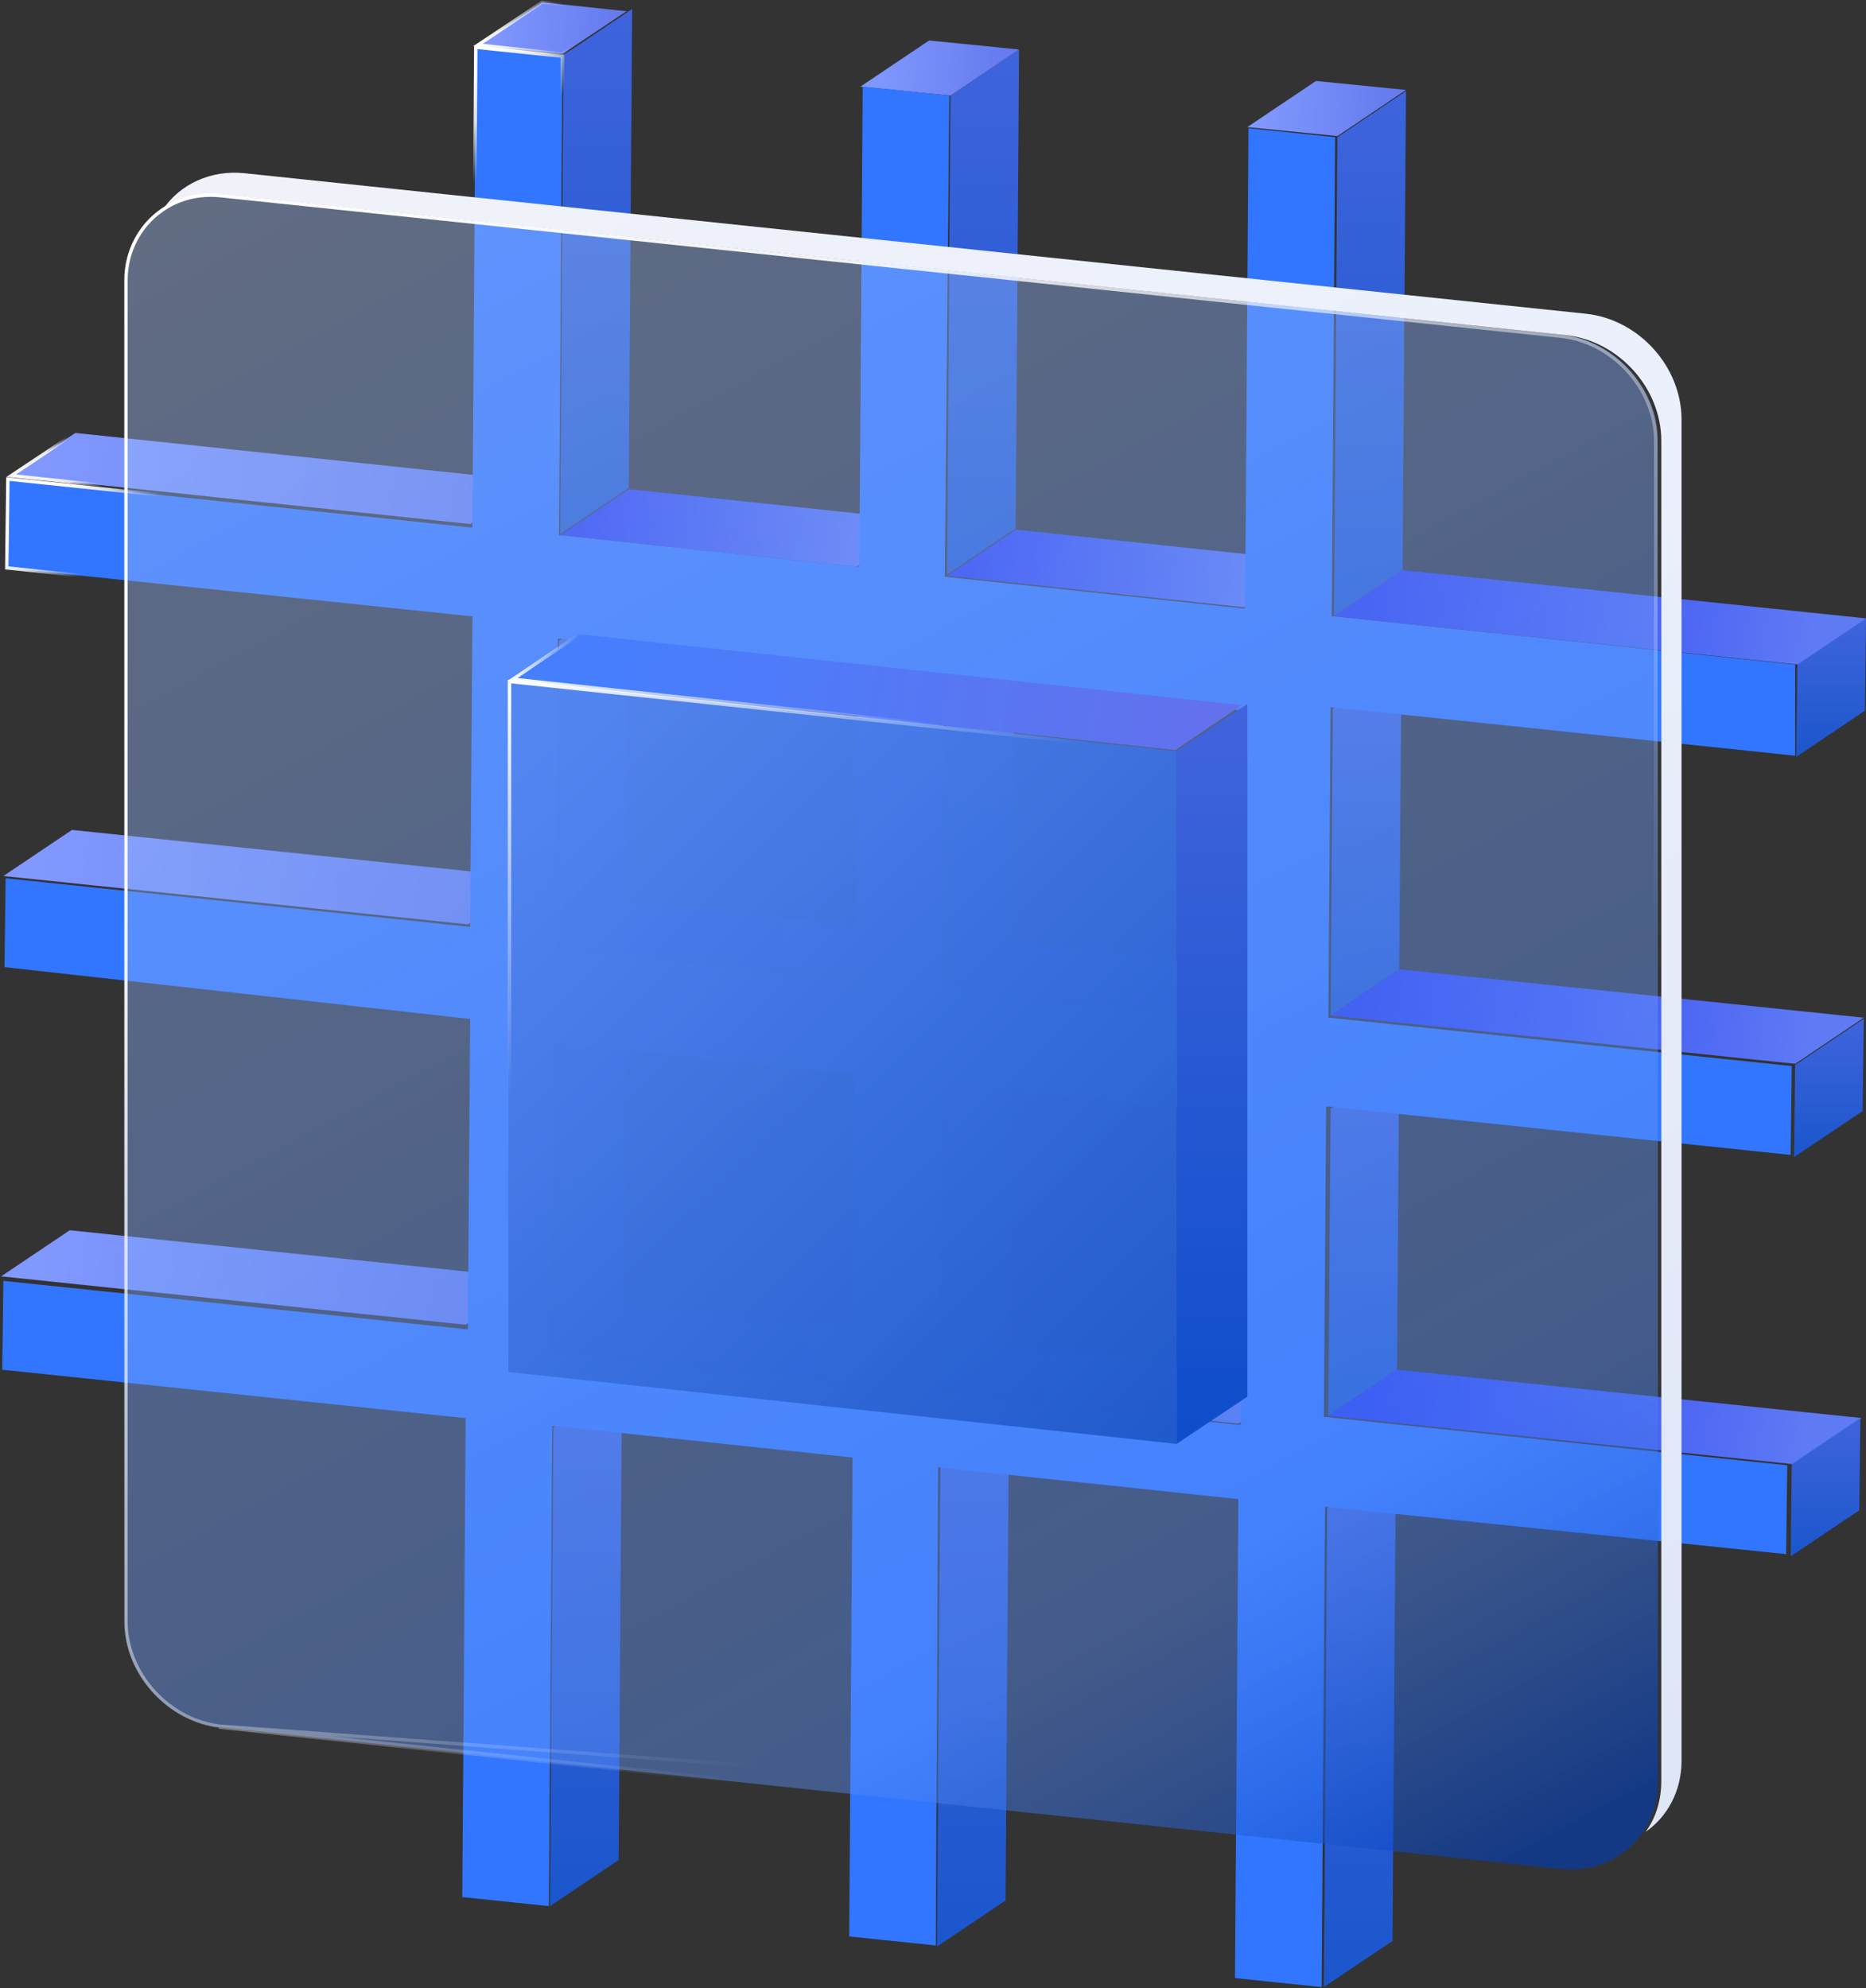
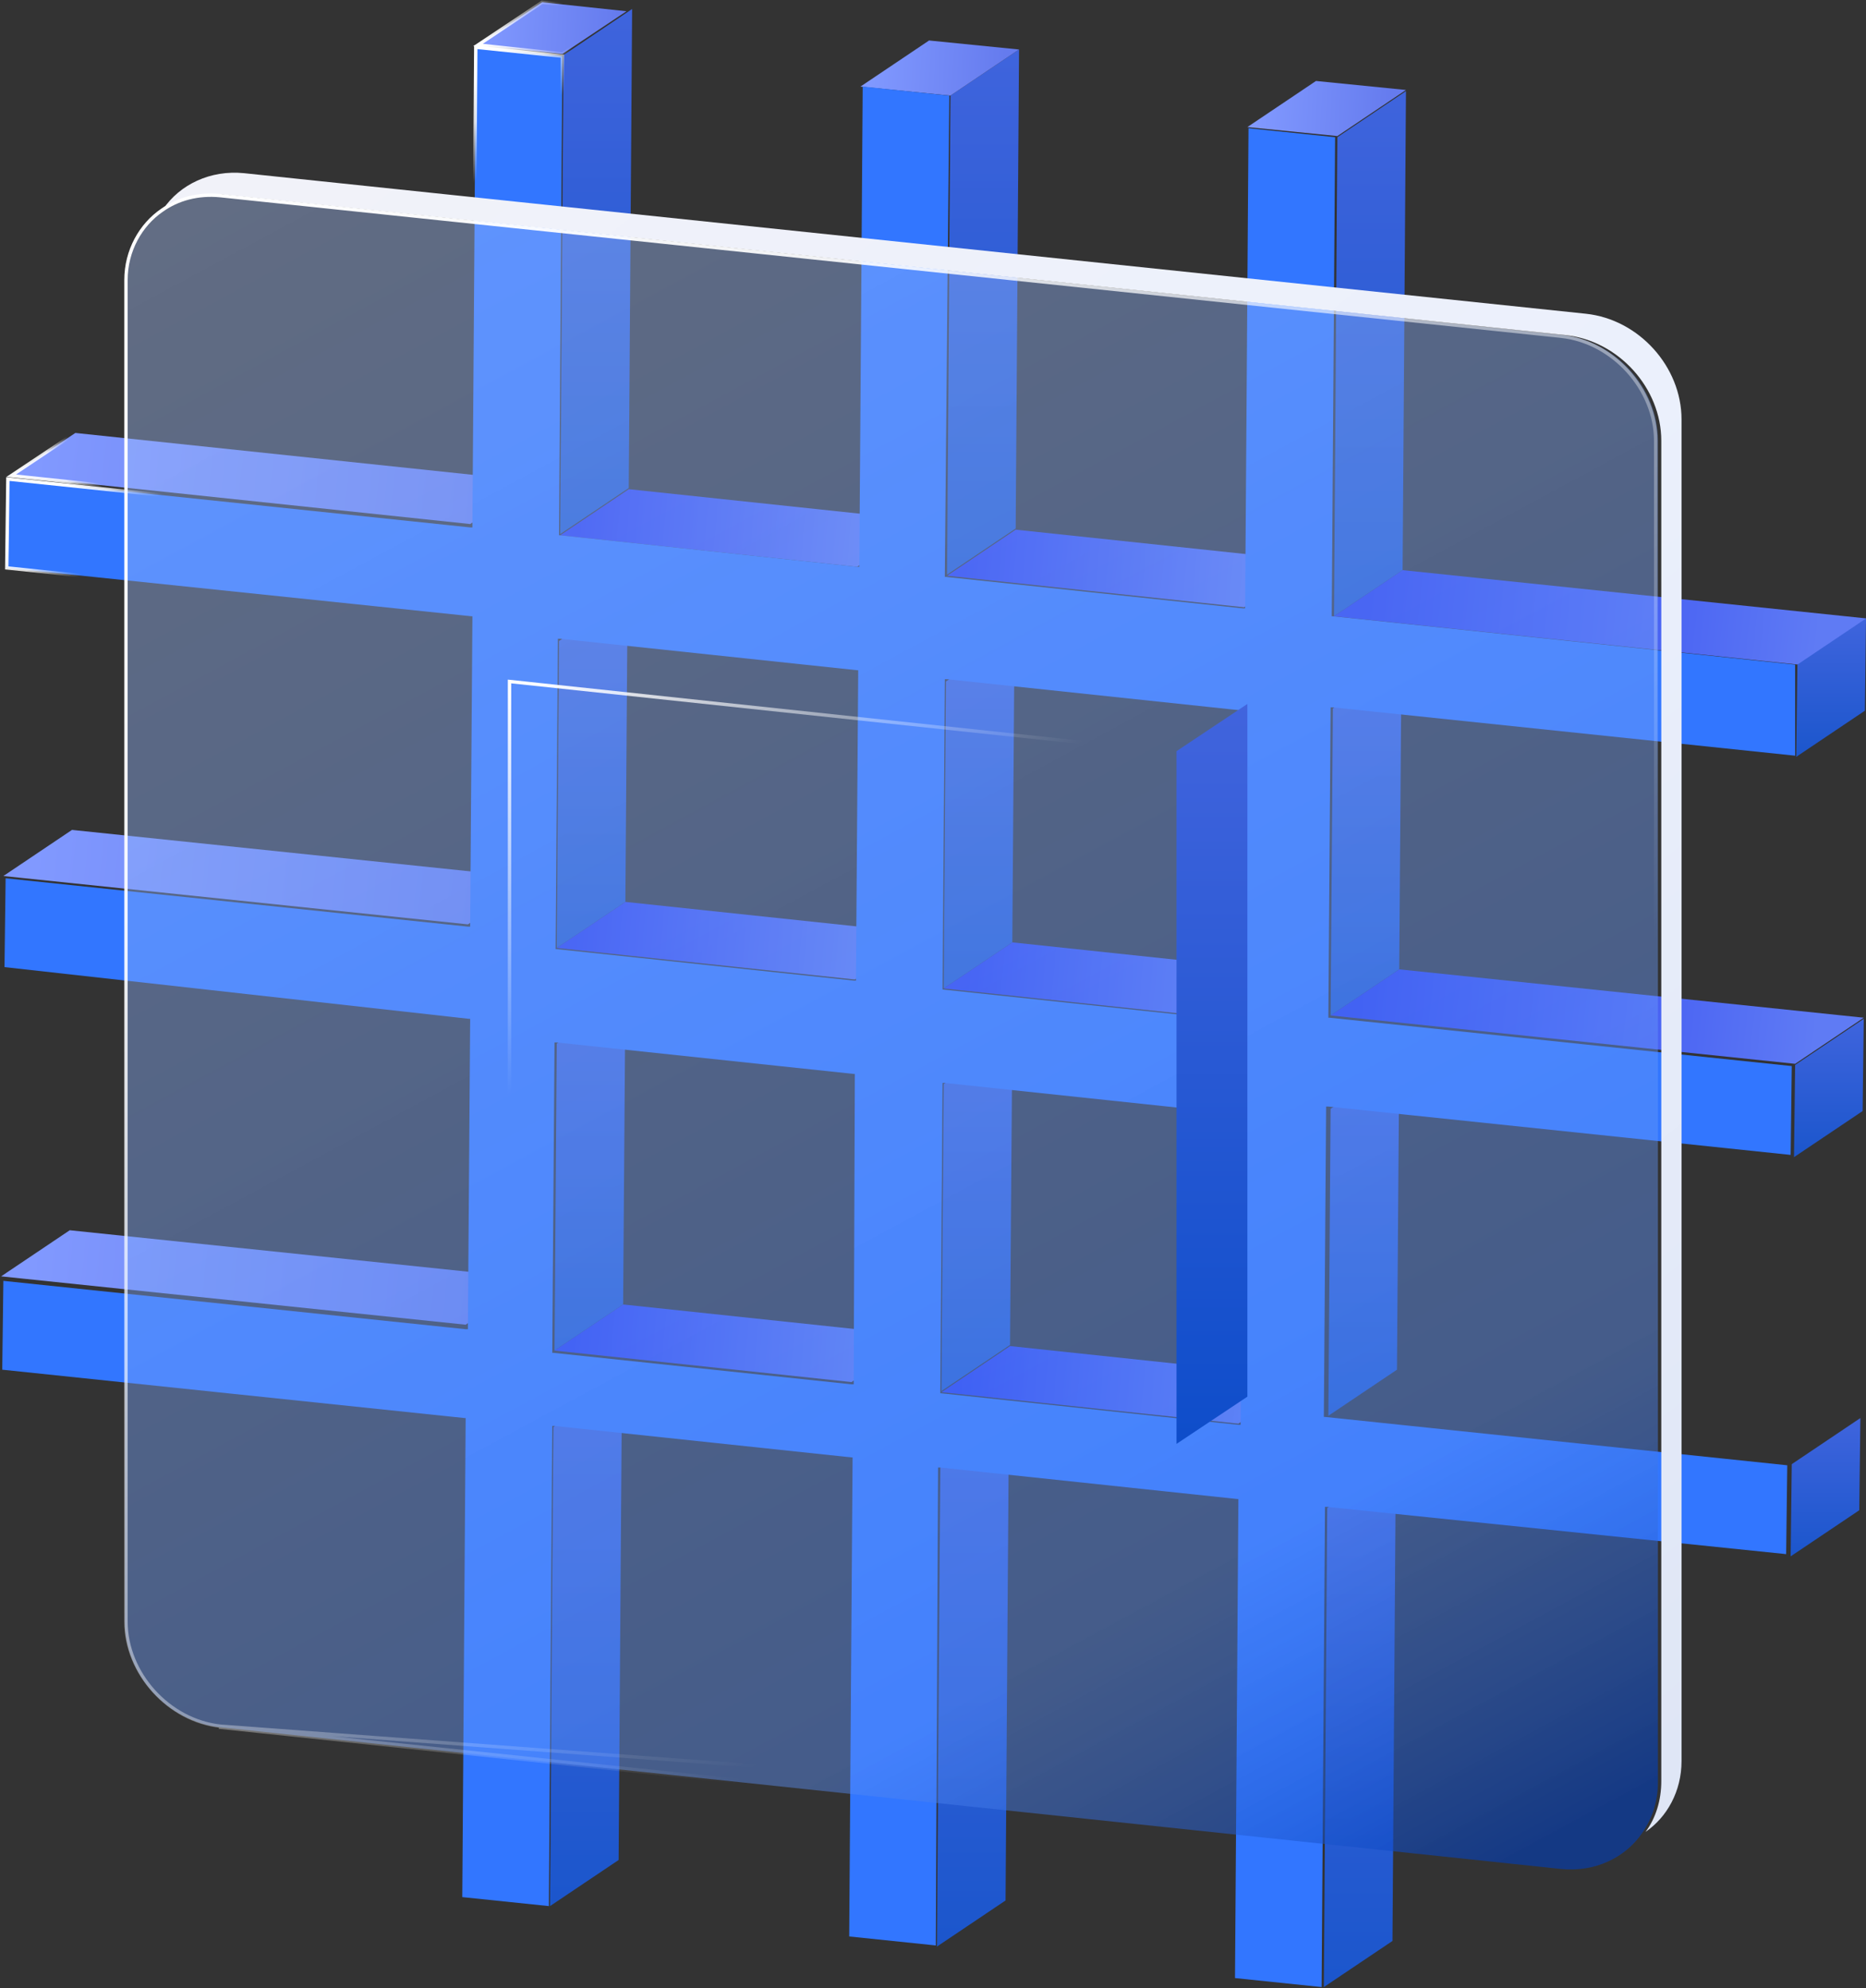
<svg xmlns="http://www.w3.org/2000/svg" version="1.1" id="图层_1" x="0px" y="0px" viewBox="0 0 165.9 176.8" style="enable-background:new 0 0 165.9 176.8;" xml:space="preserve">
  <rect x="0" y="0" width="165.9" height="176.8" fill="#333333" stroke="none" />
  <style type="text/css">
	.st0{fill:#BBC6DA;}
	.st1{fill:none;stroke:#BBC6DA;stroke-width:2.281;stroke-linecap:round;stroke-linejoin:round;stroke-miterlimit:22.926;}
	.st2{fill:none;stroke:#BBC7DA;stroke-width:1.867;stroke-linecap:round;stroke-miterlimit:10;}
	.st3{fill:none;stroke:#BBC6DA;stroke-width:1.761;stroke-miterlimit:10;}
	.st4{fill:none;stroke:#BBC6DA;stroke-width:1.761;stroke-linecap:round;stroke-miterlimit:10;}
	.st5{fill:none;stroke:#BBC6DA;stroke-width:1.768;stroke-miterlimit:22.926;}
	.st6{clip-path:url(#SVGID_00000056424165095338289920000004879455988898570416_);}
	.st7{fill:none;stroke:#BBC6DA;stroke-width:1.669;stroke-miterlimit:10;}
	.st8{fill:none;stroke:#BBC6DA;stroke-width:1.669;stroke-linecap:round;stroke-miterlimit:10;}
	.st9{fill:#B8C4D6;}
	.st10{clip-path:url(#SVGID_00000050645953519542167940000016722789286594938001_);fill:#666666;}
	.st11{fill:none;stroke:#BBC6DA;stroke-width:1.602;stroke-miterlimit:10;}
	.st12{fill:none;stroke:#BBC6DA;stroke-width:1.5;stroke-miterlimit:10;}
	.st13{fill:#C34544;}
	.st14{fill:#FFFFFF;}
	.st15{fill:#6F7C8E;}
	.st16{fill:url(#SVGID_00000043434952242136455630000009054214099630031548_);}
	.st17{fill:#DBDEE2;}
	.st18{fill:none;stroke:#231815;stroke-width:1.779;stroke-linecap:round;stroke-linejoin:round;stroke-miterlimit:22.926;}
	.st19{fill:none;stroke:#231815;stroke-width:1.779;stroke-miterlimit:22.926;}
	.st20{fill:#389ED9;}
	.st21{fill:none;}
	.st22{fill:none;stroke:#389ED9;stroke-width:1.673;stroke-linecap:round;stroke-miterlimit:10;}
	.st23{fill:none;stroke:#BBC6DA;stroke-width:2.011;stroke-linecap:round;stroke-linejoin:round;stroke-miterlimit:22.926;}
	.st24{fill:none;stroke:#BBC6DA;stroke-width:2.191;stroke-linecap:round;stroke-linejoin:round;stroke-miterlimit:22.926;}
	.st25{fill:#1D99FF;}
	.st26{fill:none;stroke:#1D99FF;stroke-width:2.281;stroke-linecap:round;stroke-linejoin:round;stroke-miterlimit:22.926;}
	.st27{fill:none;stroke:#000000;stroke-width:1.938;stroke-miterlimit:10;}
	.st28{fill:none;stroke:#000000;stroke-width:1.938;stroke-linecap:round;stroke-miterlimit:10;}
	.st29{fill:none;stroke:#BBC6DA;stroke-width:1.824;stroke-linecap:round;stroke-miterlimit:10;}
	.st30{fill:none;stroke:#BBC6DA;stroke-width:1.824;stroke-miterlimit:10;}
	.st31{fill:none;stroke:#BBC6DA;stroke-width:2;stroke-linecap:round;stroke-miterlimit:10;}
	.st32{fill:none;stroke:#BBC6DA;stroke-width:2;stroke-miterlimit:10;}
	.st33{fill:none;stroke:#BBC6DA;stroke-miterlimit:10;}
	.st34{fill:url(#Rectangle-39_00000058570476703745230070000017014834419492021126_);}
	.st35{fill:url(#Rectangle-40_00000023262076744063000790000015414174562427904419_);}
	.st36{fill:none;stroke:#B2BACF;stroke-width:0.767;}
	.st37{fill:url(#Rectangle-40_00000047747485726965923930000008095416490148783517_);}
	.st38{fill:url(#Rectangle-40_00000000189211896409842590000000918548195897463172_);}
	.st39{fill:#FFFFFF;stroke:#768197;stroke-width:1.535;}
	.st40{fill:#707E91;}
	.st41{fill:url(#Oval_00000004535677053873582480000011195412767383646118_);stroke:#707E91;stroke-width:2;}
	.st42{fill:none;stroke:#707E91;stroke-width:2;}
	.st43{fill:#FFFFFF;stroke:#707E91;stroke-width:2;}
	.st44{fill:url(#Rectangle-44_00000105426780679580662800000006934678510613401276_);}
	.st45{fill:none;stroke:#707E91;stroke-width:1.61;}
	.st46{opacity:0.1;fill:none;stroke:#707E91;stroke-width:1.61;enable-background:new    ;}
	.st47{fill:#FFFFFF;stroke:#707E91;stroke-width:1.61;}
	.st48{fill:#748199;}
	.st49{fill:url(#Rectangle-19_00000161619648927250454100000006981612855197511344_);}
	.st50{fill:#0264B1;}
	.st51{fill:none;stroke:#0264B1;stroke-width:1.5;stroke-miterlimit:10;}
	.st52{fill:url(#SVGID_00000080175215030664555260000005317825820707596467_);}
	.st53{fill:url(#SVGID_00000053531694758968555380000011244513879806107297_);}
	.st54{fill:url(#SVGID_00000009578415217018470360000013722677447212871835_);}
	.st55{fill:url(#SVGID_00000130605771319283234140000007616072672206902672_);}
	.st56{fill:#3396FD;}
	.st57{fill:#268CFD;}
	.st58{clip-path:url(#SVGID_00000176010992067023494770000000297827449813747335_);fill:#DFE2E7;}
	.st59{clip-path:url(#SVGID_00000176010992067023494770000000297827449813747335_);fill:#E0E3E8;}
	.st60{clip-path:url(#SVGID_00000176010992067023494770000000297827449813747335_);fill:#E1E4E9;}
	.st61{clip-path:url(#SVGID_00000176010992067023494770000000297827449813747335_);fill:#E2E5E9;}
	.st62{clip-path:url(#SVGID_00000176010992067023494770000000297827449813747335_);fill:#E3E6EA;}
	.st63{clip-path:url(#SVGID_00000176010992067023494770000000297827449813747335_);fill:#E4E7EB;}
	.st64{clip-path:url(#SVGID_00000176010992067023494770000000297827449813747335_);fill:#E5E8EC;}
	.st65{clip-path:url(#SVGID_00000176010992067023494770000000297827449813747335_);fill:#E6E9ED;}
	.st66{clip-path:url(#SVGID_00000176010992067023494770000000297827449813747335_);fill:#E7EAED;}
	.st67{clip-path:url(#SVGID_00000176010992067023494770000000297827449813747335_);fill:#E8EBEE;}
	.st68{clip-path:url(#SVGID_00000176010992067023494770000000297827449813747335_);fill:#EAEBEF;}
	.st69{clip-path:url(#SVGID_00000176010992067023494770000000297827449813747335_);fill:#EBECF0;}
	.st70{clip-path:url(#SVGID_00000176010992067023494770000000297827449813747335_);fill:#ECEDF0;}
	.st71{clip-path:url(#SVGID_00000176010992067023494770000000297827449813747335_);fill:#EDEEF1;}
	.st72{clip-path:url(#SVGID_00000176010992067023494770000000297827449813747335_);fill:#EEEFF2;}
	.st73{clip-path:url(#SVGID_00000176010992067023494770000000297827449813747335_);fill:#EFF0F3;}
	.st74{clip-path:url(#SVGID_00000176010992067023494770000000297827449813747335_);fill:#F0F1F4;}
	.st75{clip-path:url(#SVGID_00000176010992067023494770000000297827449813747335_);fill:#F1F2F4;}
	.st76{clip-path:url(#SVGID_00000176010992067023494770000000297827449813747335_);fill:#F2F3F5;}
	.st77{clip-path:url(#SVGID_00000176010992067023494770000000297827449813747335_);fill:#F3F4F6;}
	.st78{fill:#1296DB;}
	.st79{opacity:0.1;enable-background:new    ;}
	.st80{fill:#DEE3EA;stroke:#DEE3EA;stroke-width:0.574;stroke-miterlimit:10;}
	.st81{fill:#DEE3EA;stroke:#DEE3EA;stroke-width:0.658;stroke-miterlimit:10;}
	.st82{fill:#DEE3EA;}
	.st83{fill:none;stroke:#DEE3EA;stroke-width:1.868;stroke-miterlimit:10;}
	.st84{fill:none;stroke:#DEE3EA;stroke-width:1.868;stroke-linecap:round;stroke-miterlimit:10;}
	.st85{fill:#DEE3EA;stroke:#024CA5;stroke-width:0.623;stroke-miterlimit:10;}
	.st86{fill:#1D97FF;}
	.st87{fill:none;stroke:#1D97FF;stroke-width:1.209;stroke-miterlimit:10;}
	.st88{fill:#FFFFFF;stroke:#1D97FF;stroke-width:1.223;stroke-miterlimit:10;}
	.st89{fill:none;stroke:#1D97FF;stroke-width:1.63;stroke-miterlimit:10;}
	.st90{fill:none;stroke:#00A7E8;stroke-width:1.5;stroke-miterlimit:10;}
	.st91{fill:#02A7E9;stroke:#F6F7F9;stroke-width:0.5;stroke-miterlimit:10;}
	.st92{fill:#02A7E9;stroke:#F6F7F9;stroke-width:0.495;stroke-miterlimit:10;}
	.st93{fill:#02A7E9;stroke:#F6F7F9;stroke-width:0.492;stroke-miterlimit:10;}
	.st94{fill:#02A7E9;stroke:#F6F7F9;stroke-width:0.494;stroke-miterlimit:10;}
	.st95{fill:#00A7E8;}
	.st96{fill:#02A7E9;stroke:#F6F7F9;stroke-width:0.492;stroke-miterlimit:10;}
	.st97{fill:#02A7E9;}
	.st98{fill:#02A7E9;stroke:#F6F7F9;stroke-miterlimit:10;}
	.st99{fill:#02A7E9;stroke:#F6F7F9;stroke-width:0.471;stroke-miterlimit:10;}
	.st100{fill:#02A7E9;stroke:#F6F7F9;stroke-width:0.47;stroke-miterlimit:10;}
	.st101{fill:#02A7E9;stroke:#F6F7F9;stroke-width:0.449;stroke-miterlimit:10;}
	.st102{fill:#02A7E9;stroke:#02A7E9;stroke-width:0.912;stroke-miterlimit:10;}
	.st103{fill:#02A7E9;stroke:#02A7E9;stroke-width:0.456;stroke-miterlimit:10;}
	.st104{fill:#02A7E9;stroke:#F6F7F9;stroke-width:1.018;stroke-miterlimit:10;}
	.st105{fill:#02A7E9;stroke:#F6F7F9;stroke-width:0.964;stroke-miterlimit:10;}
	.st106{fill:#02A7E9;stroke:#FFFFFF;stroke-width:0.5;stroke-miterlimit:10;}
	.st107{fill:none;stroke:#02A7E9;stroke-width:1.7;stroke-linecap:round;stroke-miterlimit:10;}
	.st108{fill:#F6F7F9;}
	.st109{fill:none;stroke:#02A7E9;stroke-width:1.373;stroke-linecap:round;stroke-miterlimit:10;}
	.st110{fill:none;stroke:#02A7E9;stroke-width:1.307;stroke-linecap:round;stroke-miterlimit:10;}
	.st111{fill:#02A7E9;stroke:#F6F7F9;stroke-width:0.75;stroke-miterlimit:10;}
	.st112{fill:none;stroke:#0059A9;stroke-width:3;stroke-miterlimit:10;}
	.st113{fill:none;stroke:#0059A9;stroke-width:3;stroke-linecap:round;stroke-linejoin:round;stroke-miterlimit:10;}
	.st114{fill:none;stroke:#009FE8;stroke-width:3;stroke-miterlimit:10;}
	.st115{fill:none;stroke:#0059A9;stroke-width:4;stroke-miterlimit:10;}
	.st116{fill:none;stroke:#009FE8;stroke-width:3;stroke-linecap:round;stroke-linejoin:round;stroke-miterlimit:10;}
	.st117{fill:#009FE8;}
	.st118{fill:#0059A9;}
	.st119{fill:none;stroke:#08559D;stroke-width:2.8;stroke-linecap:round;stroke-linejoin:round;stroke-miterlimit:10;}
	.st120{fill:#FFFFFF;stroke:#009FE8;stroke-width:3;stroke-miterlimit:10;}
	.st121{fill:none;stroke:#08559D;stroke-width:3;stroke-miterlimit:10;}
	.st122{fill:none;stroke:#08559D;stroke-width:3;stroke-miterlimit:9.999;}
	.st123{fill:none;stroke:#08559D;stroke-width:3;stroke-linecap:round;stroke-miterlimit:10;}
	.st124{fill:none;stroke:#0059A9;stroke-width:2.048;stroke-miterlimit:10;}
	.st125{fill:none;stroke:#08559D;stroke-width:1.536;stroke-linecap:round;stroke-miterlimit:10;}
	.st126{fill:#FFFFFF;stroke:#009FE8;stroke-width:1.536;stroke-miterlimit:10;}
	.st127{fill:none;stroke:#009FE8;stroke-width:3;stroke-linecap:round;stroke-miterlimit:10;}
	.st128{fill:#FFFFFF;stroke:#009FE8;stroke-width:3;stroke-linecap:round;stroke-miterlimit:10;}
	.st129{fill:none;stroke:#00A7E8;stroke-width:1.442;stroke-linecap:round;stroke-miterlimit:10;}
	.st130{fill:#FFFFFF;stroke:#00A7E8;stroke-width:1.442;stroke-linecap:round;stroke-miterlimit:10;}
	.st131{fill:none;stroke:#00A7E8;stroke-width:1.5;stroke-miterlimit:9.999;}
	.st132{fill:none;stroke:#00A7E8;stroke-width:1.5;stroke-linecap:round;stroke-miterlimit:10;}
	.st133{fill:#00A7E8;stroke:#F6F7F9;stroke-width:0.75;stroke-miterlimit:10;}
	.st134{fill:#00A7E8;stroke:#F6F7F9;stroke-width:0.5;stroke-miterlimit:10;}
	.st135{clip-path:url(#SVGID_00000116934526498243958690000010793685353924347266_);fill:#2C374D;}
	.st136{fill:none;stroke:#00A7E8;stroke-width:1.7;stroke-miterlimit:10;}
	.st137{fill:none;stroke:#BBC6DA;stroke-width:1.5;stroke-linecap:round;stroke-miterlimit:10;}
	.st138{fill:none;stroke:#BBC6DA;stroke-width:1.437;stroke-linecap:round;stroke-miterlimit:10;}
	.st139{fill:#F9D2AD;}
	.st140{fill:#E6D0F7;}
	.st141{fill:#F6B794;}
	.st142{fill:#AED46A;}
	.st143{fill:#74A971;}
	.st144{fill:#F7C67F;}
	.st145{fill:#EDD1A9;}
	.st146{clip-path:url(#SVGID_00000181795145473357291110000017716048251411415999_);fill:#AED46A;}
	.st147{clip-path:url(#SVGID_00000181795145473357291110000017716048251411415999_);fill:#74A971;}
	.st148{fill:#FFD3AE;}
	.st149{fill:#6EA573;}
	.st150{fill:#AAD264;}
	.st151{fill:#ED70A3;}
	.st152{fill:none;stroke:#009FE8;stroke-width:3.814;stroke-miterlimit:10;}
	.st153{fill:none;stroke:#0059A9;stroke-width:3.814;stroke-linecap:round;stroke-miterlimit:10;}
	.st154{fill:none;stroke:#009FE8;stroke-width:4;stroke-miterlimit:10;}
	.st155{fill:none;stroke:#BBC6DA;stroke-width:0.4;stroke-linecap:round;stroke-miterlimit:10;}
	.st156{fill:#40402F;}
	.st157{fill:#A19673;}
	.st158{fill:#7E8569;}
	.st159{fill:#B9A976;}
	.st160{fill:#AA8850;}
	.st161{fill:#DDC89F;}
	.st162{fill:#5B898E;}
	.st163{fill:#FCE3A9;}
	.st164{fill:#1C2331;}
	.st165{fill:#C4BA91;}
	.st166{fill:#9E977A;}
	.st167{fill:#8B9391;}
	.st168{fill:#E0CCA4;}
	.st169{fill:#646C72;}
	.st170{fill:#685C4D;}
	.st171{fill:#717A7B;}
	.st172{fill:#515965;}
	.st173{fill:#464F55;}
	.st174{fill:#546B7A;}
	.st175{fill:#BCB69F;}
	.st176{fill:#2F3440;}
	.st177{fill:#A7CFD1;}
	.st178{fill:#505856;}
	.st179{fill:#B6A469;}
	.st180{fill:#171D21;}
	.st181{fill:#1F242E;}
	.st182{fill:#FBD38A;}
	.st183{fill:#1E2835;}
	.st184{fill:#5B6370;}
	.st185{fill:#4A5260;}
	.st186{fill:#989183;}
	.st187{fill:#0D1E43;}
	.st188{fill:#C6BCAB;}
	.st189{fill:#96948F;}
	.st190{fill:#476488;}
	.st191{fill:#4A5787;}
	.st192{fill:#73849E;}
	.st193{fill:#263B64;}
	.st194{fill:#A4A8B4;}
	.st195{fill:#515B73;}
	.st196{fill:#6C7980;}
	.st197{fill:#31365F;}
	.st198{fill:#2A385A;}
	.st199{fill:#C8BA9D;}
	.st200{fill:#201F47;}
	.st201{fill:#2E385F;}
	.st202{fill:#5D729E;}
	.st203{fill:#192547;}
	.st204{fill:#36446C;}
	.st205{fill:#ADB2A9;}
	.st206{fill:#BDBCBD;}
	.st207{fill:#8C8E94;}
	.st208{fill:#27385D;}
	.st209{fill:#7D7C75;}
	.st210{fill:#BAB79C;}
	.st211{fill:#33466D;}
	.st212{fill:#33395B;}
	.st213{fill:#17232F;}
	.st214{fill:#1B2C51;}
	.st215{fill:#697165;}
	.st216{fill:#171D33;}
	.st217{fill:#85919E;}
	.st218{fill:#2B374C;}
	.st219{fill:#161320;}
	.st220{fill:#A03B24;}
	.st221{fill:#92888A;}
	.st222{fill:#251233;}
	.st223{fill:#3E4E74;}
	.st224{fill:#31445C;}
	.st225{fill:#899BA9;}
	.st226{fill:#A39684;}
	.st227{fill:#C1B5A4;}
	.st228{fill:#0F1D1F;}
	.st229{fill:#E0D5B3;}
	.st230{fill:#5E7B90;}
	.st231{fill:#26365F;}
	.st232{fill:#998973;}
	.st233{fill:#BAA88C;}
	.st234{fill:#6E555B;}
	.st235{fill:#2E3044;}
	.st236{fill:#B5A6A5;}
	.st237{fill:#4E6681;}
	.st238{fill:#273457;}
	.st239{fill:#BBB4B2;}
	.st240{fill:#DAD2B8;}
	.st241{fill:#7D6662;}
	.st242{fill:#243738;}
	.st243{fill:#607C9C;}
	.st244{fill:#32444E;}
	.st245{fill:#4685C8;}
	.st246{fill:#D2E6E0;}
	.st247{fill:#5C7FA3;}
	.st248{fill:#BBF3FC;}
	.st249{fill:#87C9CC;}
	.st250{fill:#B9D1D5;}
	.st251{fill:#6E8AA0;}
	.st252{fill:#7A94A6;}
	.st253{fill:#39506C;}
	.st254{fill:#5D6B6B;}
	.st255{fill:#F1F1CF;}
	.st256{fill:#4B4520;}
	.st257{fill:#81A0AF;}
	.st258{fill:#E3EDD9;}
	.st259{fill:#4D7EB8;}
	.st260{fill:#B1EDFB;}
	.st261{fill:#FFFFEF;}
	.st262{fill:#DDDCC5;}
	.st263{fill:#594C35;}
	.st264{fill:#9BE1FF;}
	.st265{fill:#334243;}
	.st266{fill:#5988BB;}
	.st267{fill:#42525B;}
	.st268{fill:#627A8D;}
	.st269{fill:#EAE3D3;}
	.st270{fill:#BDBAA7;}
	.st271{fill:#6D8CA8;}
	.st272{fill:#223331;}
	.st273{fill:#E4E3C3;}
	.st274{fill:none;stroke:#BBC6DA;stroke-width:0.2;stroke-linecap:round;stroke-miterlimit:10;}
	.st275{fill:none;stroke:#BBC6DA;stroke-width:0.3;stroke-linecap:round;stroke-miterlimit:10;}
	.st276{fill:none;stroke:#BBC6DA;stroke-width:0.355;stroke-linecap:round;stroke-miterlimit:10;}
	
		.st277{fill:#FFFFFF;stroke:#919191;stroke-width:5.777719e-02;stroke-linecap:round;stroke-linejoin:round;stroke-miterlimit:22.926;}
	
		.st278{fill:#FAD7B2;stroke:#F7B52C;stroke-width:5.777719e-02;stroke-linecap:round;stroke-linejoin:round;stroke-miterlimit:22.926;}
	.st279{fill:#FFFFFF;stroke:#919191;stroke-width:6.512631e-02;stroke-linecap:round;stroke-linejoin:round;stroke-miterlimit:10;}
	
		.st280{fill:none;stroke:#919191;stroke-width:5.777719e-02;stroke-linecap:round;stroke-linejoin:round;stroke-miterlimit:22.926;}
	.st281{fill:none;stroke:#BBC6DA;stroke-width:0.3;stroke-linecap:round;stroke-linejoin:round;stroke-miterlimit:10;}
	.st282{fill:none;stroke:#BBC6DA;stroke-width:0.371;stroke-linecap:round;stroke-miterlimit:10;}
	.st283{fill:none;stroke:#00A7E8;stroke-width:1.843;stroke-miterlimit:10;}
	.st284{fill:none;stroke:#333333;stroke-width:1.5;stroke-miterlimit:10;}
	.st285{fill:none;stroke:#333333;stroke-width:1.5;stroke-linecap:round;stroke-miterlimit:10;}
	.st286{fill:none;stroke:#333333;stroke-width:1.161;stroke-linecap:round;stroke-miterlimit:10;}
	.st287{fill:none;stroke:#333333;stroke-width:1.161;stroke-miterlimit:10;}
	.st288{fill:none;stroke:#333333;stroke-width:1.451;stroke-miterlimit:10;}
	.st289{fill:none;stroke:#333333;stroke-width:1.354;stroke-miterlimit:10;}
	.st290{fill:none;stroke:#333333;stroke-width:1.3;stroke-miterlimit:10;}
	.st291{fill:none;stroke:#333333;stroke-width:1.3;stroke-linecap:round;stroke-miterlimit:10;}
	.st292{fill:none;stroke:#333333;stroke-width:1.2;stroke-miterlimit:10;}
	.st293{fill:none;stroke:#333333;stroke-width:1.2;stroke-linecap:round;stroke-miterlimit:10;}
	.st294{fill:none;stroke:#333333;stroke-width:1.208;stroke-miterlimit:10;}
	.st295{fill:none;stroke:#333333;stroke-width:1.3;stroke-linecap:round;stroke-miterlimit:10;}
	.st296{fill:none;stroke:#333333;stroke-width:1.3;stroke-miterlimit:10;}
	.st297{fill:none;stroke:#333333;stroke-miterlimit:10;}
	.st298{fill:none;stroke:#333333;stroke-width:2;stroke-miterlimit:10;stroke-dasharray:2.947;}
	.st299{fill:none;stroke:#333333;stroke-width:1.091;stroke-linecap:round;stroke-miterlimit:10;}
	.st300{fill:none;stroke:#333333;stroke-width:0.8;stroke-linecap:round;stroke-miterlimit:10;}
	.st301{fill:none;stroke:#333333;stroke-width:1.031;stroke-miterlimit:10;}
	.st302{fill:url(#SVGID_00000048459942588622163890000016167267696606675351_);}
	.st303{fill:url(#SVGID_00000066509573391684295110000013611111586114602124_);}
	.st304{fill:url(#SVGID_00000024707302199051051400000014968897050367613588_);}
	.st305{fill:url(#SVGID_00000031923769030330505050000001073203535980885121_);}
	.st306{fill:url(#SVGID_00000170277279243713083260000008229940547714376367_);}
	.st307{fill:url(#SVGID_00000128461094968674310990000015261257818549337757_);}
	.st308{fill:url(#SVGID_00000022555411111532444630000013389295732369130162_);}
	.st309{fill:url(#SVGID_00000058588170713584569840000013035935709470970773_);}
	.st310{fill:url(#SVGID_00000059283629668657499010000008423723815274763159_);}
	.st311{fill:url(#SVGID_00000012465636003312660400000017514555640110964117_);}
	.st312{fill:url(#SVGID_00000136393606694876110590000000824208482703993249_);}
	.st313{fill:#94999D;}
	.st314{fill:#CEDBED;}
	.st315{fill:#C68031;}
	.st316{fill:#808589;}
	.st317{fill:#C1C3C3;}
	.st318{clip-path:url(#SVGID_00000061458012056280782920000015024580656541899689_);fill:#C68031;}
	.st319{clip-path:url(#SVGID_00000061458012056280782920000015024580656541899689_);fill:#333E48;}
	.st320{fill:#B5B7B7;}
	.st321{fill:#0071BE;}
	.st322{clip-path:url(#SVGID_00000014609929974414698160000010994265959198607779_);}
	.st323{clip-path:url(#SVGID_00000014609929974414698160000010994265959198607779_);fill:#333E48;}
	.st324{fill:#658BEC;}
	.st325{fill:#FFA819;}
	.st326{fill:#E2C380;}
	.st327{fill:#FF5959;}
	.st328{fill:#EC8080;}
	.st329{clip-path:url(#SVGID_00000055683147689185864470000015630847321038690480_);fill:#C1C3C3;}
	.st330{clip-path:url(#SVGID_00000055683147689185864470000015630847321038690480_);fill:#222323;}
	.st331{fill:#333E48;}
	.st332{fill:#FFAC19;}
	.st333{fill:#959A9E;}
	.st334{fill:#989DA1;}
	.st335{fill:#C5C7C7;}
	.st336{fill:#0071C2;}
	.st337{clip-path:url(#SVGID_00000112595391526675775360000013141069299055047311_);fill:#333E48;}
	.st338{clip-path:url(#SVGID_00000112595391526675775360000013141069299055047311_);fill:#00A7D7;}
	.st339{fill:none;stroke:#FF5959;stroke-width:1.008;stroke-miterlimit:10;}
	.st340{fill:none;stroke:#FF5959;stroke-width:1.513;stroke-miterlimit:10;}
	.st341{fill:#3693D4;}
	.st342{fill:none;stroke:#FF5959;stroke-width:0.504;stroke-miterlimit:10;}
	.st343{fill:none;stroke:#FFAC19;stroke-width:1.008;stroke-miterlimit:10;}
	.st344{fill:#00948C;}
	.st345{fill:#C7C9C9;}
	.st346{fill:#9A9FA3;}
	.st347{fill:#FFAE19;}
	.st348{fill:#E8C980;}
	.st349{clip-path:url(#SVGID_00000178200307376955587840000017069967918003112874_);fill:#FFAE19;}
	.st350{clip-path:url(#SVGID_00000178200307376955587840000017069967918003112874_);fill:#333E48;}
	.st351{fill:#218049;}
	.st352{clip-path:url(#SVGID_00000018957993711684143240000012632074725169976496_);fill:#00A368;}
	.st353{clip-path:url(#SVGID_00000018957993711684143240000012632074725169976496_);fill:#333E48;}
	.st354{clip-path:url(#SVGID_00000089572580963116093110000011355718465273493654_);fill:#B5B7B7;}
	.st355{clip-path:url(#SVGID_00000089572580963116093110000011355718465273493654_);fill:#E8C980;}
	.st356{fill:#0071C4;}
	.st357{clip-path:url(#SVGID_00000086684278521857781640000004899896080799754655_);fill:#00A9D9;}
	.st358{clip-path:url(#SVGID_00000086684278521857781640000004899896080799754655_);fill:#333E48;}
	.st359{fill:#00A368;}
	.st360{fill:#00A9D9;}
	.st361{fill:#303F5B;}
	.st362{fill:#B9C8F1;}
	.st363{clip-path:url(#SVGID_00000067933276753152698100000006530768304058708140_);}
	.st364{clip-path:url(#SVGID_00000153685285953574073410000018340240649179368848_);}
	.st365{fill:#FFC454;}
	.st366{fill:#E35564;}
	.st367{fill:#D04453;}
	.st368{clip-path:url(#SVGID_00000038397892411355491190000003965821375671144075_);fill:#4FB8DF;}
	.st369{clip-path:url(#SVGID_00000038397892411355491190000003965821375671144075_);fill:#434A54;}
	.st370{clip-path:url(#SVGID_00000038397892411355491190000003965821375671144075_);fill:#C2C7CF;}
	.st371{clip-path:url(#SVGID_00000038397892411355491190000003965821375671144075_);fill:#656D78;}
	.st372{fill:#656D78;}
	.st373{fill:#ECB142;}
	.st374{clip-path:url(#SVGID_00000024711906722137792450000013239764520106509192_);fill:#1A7FB6;}
	.st375{fill:#80BCE5;}
	.st376{fill:#4291C5;}
	.st377{fill:#EFBE5D;}
	.st378{fill:#FFA703;}
	.st379{clip-path:url(#SVGID_00000107573332806769085780000004747947771097067660_);fill:#C8E3ED;}
	.st380{clip-path:url(#SVGID_00000107573332806769085780000004747947771097067660_);fill:#4291C5;}
	.st381{clip-path:url(#SVGID_00000107573332806769085780000004747947771097067660_);fill:#1A7FB6;}
	.st382{clip-path:url(#SVGID_00000107573332806769085780000004747947771097067660_);fill:#2D416C;}
	.st383{fill:#1A7FB6;}
	.st384{fill:#2D416C;}
	.st385{clip-path:url(#SVGID_00000003784945881137735050000018408321253996821142_);}
	.st386{fill:#0071C7;}
	.st387{fill:#FFB119;}
	.st388{fill:#7CD8A1;}
	.st389{fill:#9DA2A6;}
	.st390{clip-path:url(#SVGID_00000074429011697807729510000017509354152725962371_);fill:#00ACDC;}
	.st391{clip-path:url(#SVGID_00000074429011697807729510000017509354152725962371_);fill:#218049;}
	.st392{fill:#00A668;}
	.st393{fill:none;stroke:#333333;stroke-width:1.254;stroke-miterlimit:10;}
	.st394{fill:none;stroke:#333333;stroke-width:1.003;stroke-miterlimit:10;}
	.st395{fill:none;stroke:#333333;stroke-width:0.928;stroke-miterlimit:10;}
	.st396{fill:none;stroke:#333333;stroke-width:1.088;stroke-miterlimit:10;}
	.st397{fill:none;stroke:#009FE8;stroke-width:2;stroke-linecap:round;stroke-linejoin:round;stroke-miterlimit:10;}
	.st398{fill:none;stroke:#333333;stroke-width:0.988;stroke-linecap:round;stroke-miterlimit:10;}
	.st399{fill:none;stroke:#333333;stroke-width:0.988;stroke-linecap:round;stroke-miterlimit:10;}
	.st400{fill:none;stroke:#333333;stroke-width:0.945;stroke-linecap:round;stroke-miterlimit:10;}
	.st401{fill:#333333;}
	.st402{fill:none;stroke:#333333;stroke-width:1.28;stroke-miterlimit:10;}
	.st403{fill:none;stroke:#333333;stroke-width:1.224;stroke-miterlimit:10;}
	.st404{fill:none;stroke:#333333;stroke-width:1.5;stroke-miterlimit:10;stroke-dasharray:2.522,1.681;}
	.st405{fill:none;stroke:#333333;stroke-width:0.75;stroke-miterlimit:10;}
	.st406{fill:none;stroke:#08559D;stroke-width:4.006;stroke-miterlimit:10;}
	.st407{fill:none;stroke:#08559D;stroke-width:2;stroke-linecap:round;stroke-miterlimit:10;}
	.st408{fill:none;stroke:#009FE8;stroke-width:2;stroke-linecap:round;stroke-miterlimit:10;}
	.st409{fill:none;stroke:#333333;stroke-width:1.347;stroke-miterlimit:10;}
	.st410{fill:none;stroke:#333333;stroke-width:1.115;stroke-miterlimit:10;}
	.st411{fill:none;stroke:#333333;stroke-linecap:round;stroke-miterlimit:10;}
	.st412{fill:none;stroke:#333333;stroke-width:1.031;stroke-miterlimit:10;}
	.st413{fill:none;stroke:#333333;stroke-width:0.955;stroke-miterlimit:10;}
	.st414{fill:none;stroke:#333333;stroke-width:0.731;stroke-miterlimit:10;}
	.st415{fill:none;stroke:#333333;stroke-width:1.424;stroke-linecap:round;stroke-miterlimit:10;}
	.st416{fill:none;stroke:#333333;stroke-width:1.08;stroke-linecap:round;stroke-miterlimit:10;}
	.st417{fill:none;stroke:#333333;stroke-width:1.144;stroke-linecap:round;stroke-miterlimit:10;}
	.st418{fill:none;stroke:#333333;stroke-width:0.933;stroke-linecap:round;stroke-miterlimit:10;}
	.st419{fill:none;stroke:#333333;stroke-width:0.82;stroke-linecap:round;stroke-miterlimit:10;}
	.st420{fill:none;stroke:#333333;stroke-width:1.245;stroke-linecap:round;stroke-miterlimit:10;}
	.st421{fill:none;stroke:#333333;stroke-width:0.856;stroke-miterlimit:10;}
	.st422{fill:none;stroke:#333333;stroke-width:0.793;stroke-miterlimit:10;}
	.st423{fill:none;stroke:#333333;stroke-width:0.82;stroke-linecap:round;stroke-miterlimit:10;}
	.st424{fill:none;stroke:#333333;stroke-width:0.784;stroke-linecap:round;stroke-miterlimit:10;}
	.st425{fill:none;stroke:#333333;stroke-width:1.182;stroke-linecap:round;stroke-miterlimit:10;}
	.st426{fill:none;stroke:#333333;stroke-width:0.996;stroke-linecap:round;stroke-miterlimit:10;}
	.st427{fill:none;stroke:#333333;stroke-width:0.896;stroke-linecap:round;stroke-miterlimit:10;}
	.st428{fill:none;stroke:#333333;stroke-width:1.245;stroke-miterlimit:10;}
	.st429{fill:none;stroke:#333333;stroke-width:0.774;stroke-miterlimit:10;}
	.st430{fill:none;stroke:#0059A8;stroke-width:3.919;stroke-miterlimit:10;}
	.st431{fill:#0059A8;}
	.st432{fill:#02A6E8;}
	.st433{fill:#0059A8;stroke:#FFFFFF;stroke-width:0.914;stroke-miterlimit:10;}
	.st434{fill:#02A6E8;stroke:#FFFFFF;stroke-width:0.914;stroke-miterlimit:10;}
	.st435{fill:#00A6E7;}
	.st436{fill:none;stroke:#00A6E7;stroke-width:2.329;stroke-miterlimit:10;}
	.st437{fill:#0059A8;stroke:#0059A8;stroke-width:1.165;stroke-miterlimit:10;}
	.st438{fill:none;stroke:#00A7E8;stroke-width:1.127;stroke-miterlimit:10;}
	.st439{fill:none;stroke:#333333;stroke-width:1.68;stroke-linecap:round;stroke-miterlimit:10;}
	.st440{fill:none;stroke:#333333;stroke-width:1.075;stroke-linecap:round;stroke-miterlimit:10;}
	.st441{fill:none;stroke:#333333;stroke-width:1.03;stroke-linecap:round;stroke-miterlimit:10;}
	.st442{fill:none;stroke:#333333;stroke-width:1.03;stroke-miterlimit:10;}
	.st443{fill:none;stroke:#333333;stroke-width:0.936;stroke-linecap:round;stroke-miterlimit:10;}
	.st444{fill:url(#SVGID_00000008846576817668040320000012600435689570445470_);}
	.st445{fill:url(#SVGID_00000060714226915679055100000010397903125667579820_);}
	.st446{fill:url(#SVGID_00000070827549623263624810000016004016742627911870_);}
	.st447{fill:url(#SVGID_00000021118175650235617560000010754793742310511783_);}
	.st448{fill:none;stroke:#333333;stroke-width:1.041;stroke-linecap:round;stroke-miterlimit:10;}
	.st449{fill:none;stroke:#333333;stroke-width:1.5;stroke-miterlimit:10;stroke-dasharray:1.673,1.673;}
	.st450{fill:none;stroke:#333333;stroke-width:1.25;stroke-linecap:round;stroke-miterlimit:10;}
	.st451{fill:none;stroke:#02A7E9;stroke-width:1.5;stroke-linecap:round;stroke-miterlimit:10;}
	.st452{fill:none;stroke:#02A7E9;stroke-width:1.5;stroke-miterlimit:10;}
	.st453{fill:none;stroke:#00A7E8;stroke-width:1.569;stroke-miterlimit:10;}
	.st454{fill:none;stroke:#00A7E8;stroke-width:1.715;stroke-miterlimit:10;}
	.st455{fill:none;stroke:#00A7E8;stroke-width:1.715;stroke-linecap:round;stroke-miterlimit:10;}
	.st456{fill:none;stroke:#333333;stroke-width:1.35;stroke-miterlimit:10;}
	.st457{clip-path:url(#SVGID_00000173131326528927086130000005737253409375636096_);fill:#040000;}
	.st458{fill:#F5D421;}
	.st459{clip-path:url(#SVGID_00000149342457249596683020000015140371783840303745_);fill:#F0841B;}
	.st460{clip-path:url(#SVGID_00000149342457249596683020000015140371783840303745_);fill:#F5D321;}
	.st461{fill:#52B3E6;}
	.st462{fill:#F5D321;}
	.st463{clip-path:url(#SVGID_00000130645172411157856570000009869303271748402878_);fill:#F5D321;}
	.st464{clip-path:url(#SVGID_00000130645172411157856570000009869303271748402878_);fill:#52B3E6;}
	.st465{fill:#BACB6D;}
	.st466{fill:#161B1E;}
	.st467{fill:#475660;}
	.st468{fill:#70C0E8;}
	.st469{fill:#F6C268;}
	.st470{fill:#47568C;}
	.st471{fill:#29376D;}
	.st472{clip-path:url(#SVGID_00000072282296824205781440000013644138760310015162_);fill:#29376D;}
	.st473{clip-path:url(#SVGID_00000072282296824205781440000013644138760310015162_);fill:#47568C;}
	.st474{fill:#7ED8F6;}
	.st475{fill:#6AA9FF;}
	.st476{fill:#4895FF;}
	.st477{fill:#F0F7FF;}
	.st478{fill:#DFE7F4;}
	.st479{fill:#FABE2C;}
	.st480{fill:#FF9100;}
	.st481{fill:#61729B;}
	.st482{opacity:0.31;}
	.st483{fill:#F8ECC9;}
	.st484{clip-path:url(#SVGID_00000116920538579344846210000000717254210351994521_);fill:#070001;}
	.st485{clip-path:url(#SVGID_00000116920538579344846210000000717254210351994521_);fill:#E27347;}
	.st486{fill:none;stroke:#333333;stroke-width:1.075;stroke-linecap:round;stroke-miterlimit:10;}
	.st487{fill:none;stroke:#333333;stroke-width:1.336;stroke-linecap:round;stroke-miterlimit:10;}
	.st488{fill:none;stroke:#333333;stroke-width:1.099;stroke-linecap:round;stroke-miterlimit:10;}
	.st489{fill:#00A0E9;}
	.st490{fill:#009FE8;stroke:#009FE8;stroke-width:3;stroke-linecap:round;stroke-linejoin:round;stroke-miterlimit:10;}
	.st491{fill:none;stroke:#009FE8;stroke-miterlimit:10;}
	.st492{fill:none;stroke:#009FE8;stroke-width:2;stroke-miterlimit:10;}
	.st493{fill:none;stroke:#009FE8;stroke-width:1.536;stroke-linecap:round;stroke-miterlimit:10;}
	.st494{fill:#FFFFFF;stroke:#009FE8;stroke-width:1.536;stroke-linecap:round;stroke-miterlimit:10;}
	.st495{fill:none;stroke:#009FE8;stroke-width:2.048;stroke-miterlimit:10;}
	.st496{fill:none;stroke:#0059A9;stroke-width:2.046;stroke-miterlimit:10;}
	.st497{fill:none;stroke:#08559D;stroke-width:2.049;stroke-miterlimit:10;}
	.st498{fill:none;stroke:#08559D;stroke-width:1.535;stroke-linecap:round;stroke-miterlimit:10;}
	.st499{fill:none;stroke:#08559D;stroke-width:1.023;stroke-linecap:round;stroke-miterlimit:10;}
	.st500{fill:none;stroke:#009FE8;stroke-width:1.023;stroke-linecap:round;stroke-miterlimit:10;}
	.st501{fill:url(#SVGID_00000172428016468996492870000006687999123769799613_);}
	.st502{fill:#3284FF;stroke:url(#SVGID_00000037662221362479039780000018204123866521712270_);stroke-width:0.3;}
	.st503{fill:url(#SVGID_00000044160313719631108260000003055430668659872439_);}
	.st504{fill:url(#SVGID_00000003089708128350827790000008457278388847467907_);}
	.st505{fill:url(#SVGID_00000137811112551287200980000000586754722328248765_);}
	.st506{fill:url(#SVGID_00000070118036032475090320000004032186214956073143_);}
	.st507{fill:url(#SVGID_00000167364940254461260330000016767591309350489236_);}
	.st508{fill:#073A93;}
	.st509{fill:url(#SVGID_00000081647609286811460800000014899746709804887204_);fill-opacity:0.6;}
	.st510{fill:url(#SVGID_00000116228577638091678720000003412901058334467238_);}
	.st511{fill:none;stroke:url(#SVGID_00000096779294716916312350000016216237700109444019_);stroke-width:0.3;}
	.st512{fill:#3284FF;fill-opacity:0.3;}
	
		.st513{fill:url(#SVGID_00000158007614558060114300000003012816681216730000_);stroke:url(#SVGID_00000006690664701256354740000018200529775474493061_);stroke-width:0.3;}
	.st514{fill:url(#SVGID_00000065049005869315322310000008191277603287105682_);}
	.st515{fill:url(#SVGID_00000056400153854617168510000002658609342073598349_);}
	.st516{fill:url(#SVGID_00000077308516277013226500000006463991147593578406_);}
	.st517{fill:url(#SVGID_00000034089714270297940370000006637454535964605349_);}
	.st518{fill:url(#SVGID_00000020384002465563942130000002901829445509118391_);}
	.st519{fill:url(#SVGID_00000119815896210473461100000000687277512347641735_);}
	.st520{fill:url(#SVGID_00000114774844334708718590000010114318156396485008_);}
	.st521{fill:url(#SVGID_00000106140252242879971370000008998233659685901469_);}
	
		.st522{fill:url(#SVGID_00000026164958435202522480000003999371162800442296_);stroke:url(#SVGID_00000066484385150705472360000010795113179116915380_);stroke-width:0.3;}
	.st523{fill:url(#SVGID_00000117675715037061525220000016716167914113685168_);}
	.st524{fill:url(#SVGID_00000081638326226071739040000011208195535912538019_);}
	.st525{fill:url(#SVGID_00000056412203201078473700000016232789079439794367_);}
	.st526{fill:url(#SVGID_00000014611613840592506290000012479125906679858076_);}
	.st527{fill:url(#SVGID_00000030471250865346450910000000484135036374883222_);}
	.st528{fill:url(#SVGID_00000010269634037620194400000008597147979182538933_);}
	.st529{fill:url(#SVGID_00000150068143266786043680000005391227661015665556_);}
	.st530{fill:url(#SVGID_00000093887839247141322130000014412427069658806673_);}
	
		.st531{fill:url(#SVGID_00000134953336095725309050000007812635855278661285_);stroke:url(#SVGID_00000050628559811893224930000001335283052163141553_);stroke-width:0.3;}
	.st532{fill:url(#SVGID_00000149361544224553851210000008952417312106821820_);}
	.st533{fill:url(#SVGID_00000127014564249472129410000014396195879254708617_);}
	.st534{fill:url(#SVGID_00000137131289064763474250000005285045028587708810_);}
	.st535{fill:url(#SVGID_00000161617306624565297010000003255917213810782650_);}
	.st536{fill:url(#SVGID_00000056390453647556970820000013754229668732941954_);}
	.st537{fill:url(#SVGID_00000176045591104845054700000012302816194310102694_);}
	.st538{fill:url(#SVGID_00000153685127246628046840000018288556350213832345_);}
	.st539{fill:url(#SVGID_00000063620867053420118500000008953332594170672559_);}
	.st540{fill:url(#SVGID_00000121988456443427486450000011995420566665788552_);}
	.st541{fill:url(#SVGID_00000148642979824969515250000003764449177433791674_);}
	.st542{fill:url(#SVGID_00000020359398940990490400000004918728416696665014_);}
	.st543{fill:url(#SVGID_00000145737495123882980540000000641247902790240951_);}
	.st544{fill:#3276FF;stroke:url(#SVGID_00000145760030549724796770000013041058352981058491_);stroke-width:0.3;}
	.st545{fill:url(#SVGID_00000133491994135187539090000011893005238774014123_);}
	.st546{fill:url(#SVGID_00000124136926613958871410000016383597342367900578_);}
	.st547{fill:url(#SVGID_00000163033758869960764720000010855527670210356873_);}
	.st548{fill:url(#SVGID_00000023988449191976630670000004723992708854429085_);}
	.st549{fill:none;stroke:url(#SVGID_00000073688630263251001300000013117850383905336196_);stroke-width:0.3;}
	.st550{fill:url(#SVGID_00000166670557159845063420000006374371414284337590_);}
	.st551{fill:none;stroke:url(#SVGID_00000089560687980781770430000007980953425587616958_);stroke-width:0.3;}
	.st552{fill:url(#SVGID_00000063618072407015892910000013508024536745672578_);}
	
		.st553{fill:url(#SVGID_00000093173101031724163160000016462836802610025614_);stroke:url(#SVGID_00000160151133114172174970000013149198451340980632_);stroke-width:0.3;}
</style>
  <g>
    <linearGradient id="SVGID_00000116923231465673157910000011795492543180778422_" gradientUnits="userSpaceOnUse" x1="2.708" y1="-5484.146" x2="43.185" y2="-5488.408" gradientTransform="matrix(1 0 0 -1 0 -5372.742)">
      <stop offset="0" style="stop-color:#8199FF" />
      <stop offset="1" style="stop-color:#657BEE" />
    </linearGradient>
    <path style="fill:url(#SVGID_00000116923231465673157910000011795492543180778422_);" d="M0.1,113.5l6.1-4.1l41.3,4.3l-6.1,4.1   L0.1,113.5z" />
    <linearGradient id="SVGID_00000168838411859798154570000007254448907692232583_" gradientUnits="userSpaceOnUse" x1="52.1" y1="-5495.553" x2="52.1" y2="-5542.268" gradientTransform="matrix(1 0 0 -1 0 -5372.742)">
      <stop offset="0" style="stop-color:#3F64DD" />
      <stop offset="1" style="stop-color:#1B56CC" />
    </linearGradient>
    <path style="fill:url(#SVGID_00000168838411859798154570000007254448907692232583_);" d="M49.2,126.9l6.1-4.1L55,165.4l-6.1,4.1   L49.2,126.9z" />
    <linearGradient id="SVGID_00000145748196285681538970000013781999100091798917_" gradientUnits="userSpaceOnUse" x1="2.955" y1="-5448.599" x2="43.432" y2="-5452.86" gradientTransform="matrix(1 0 0 -1 0 -5372.742)">
      <stop offset="0" style="stop-color:#8199FF" />
      <stop offset="1" style="stop-color:#657BEE" />
    </linearGradient>
    <path style="fill:url(#SVGID_00000145748196285681538970000013781999100091798917_);" d="M0.3,77.9l6.1-4.1l41.3,4.3l-6.1,4.1   L0.3,77.9z" />
    <linearGradient id="SVGID_00000183217953142247447650000010791130417702555057_" gradientUnits="userSpaceOnUse" x1="52.39" y1="-5461.476" x2="52.39" y2="-5492.877" gradientTransform="matrix(1 0 0 -1 0 -5372.742)">
      <stop offset="0" style="stop-color:#3F64DD" />
      <stop offset="1" style="stop-color:#1B56CC" />
    </linearGradient>
    <path style="fill:url(#SVGID_00000183217953142247447650000010791130417702555057_);" d="M49.5,92.8l6.1-4.1l-0.2,27.3l-6.1,4.1   L49.5,92.8z" />
    <linearGradient id="SVGID_00000152231682449488743640000000528906270588672435_" gradientUnits="userSpaceOnUse" x1="51.036" y1="-5490.94" x2="78.925" y2="-5493.415" gradientTransform="matrix(1 0 0 -1 0 -5372.742)">
      <stop offset="0" style="stop-color:#2237F0" />
      <stop offset="1" style="stop-color:#5F7BF4" />
    </linearGradient>
    <path style="fill:url(#SVGID_00000152231682449488743640000000528906270588672435_);" d="M49.3,120.1l6.1-4.1l26.4,2.8l-6.1,4.1   L49.3,120.1z" />
    <linearGradient id="SVGID_00000094614512147533130530000015653971418458579891_" gradientUnits="userSpaceOnUse" x1="86.496" y1="-5499.166" x2="86.496" y2="-5545.889" gradientTransform="matrix(1 0 0 -1 0 -5372.742)">
      <stop offset="0" style="stop-color:#3F64DD" />
      <stop offset="1" style="stop-color:#1B56CC" />
    </linearGradient>
    <path style="fill:url(#SVGID_00000094614512147533130530000015653971418458579891_);" d="M83.6,130.5l6.1-4.1l-0.3,42.6l-6.1,4.1   L83.6,130.5z" />
    <linearGradient id="SVGID_00000075877559490052593970000002899060659457147777_" gradientUnits="userSpaceOnUse" x1="3.204" y1="-5413.04" x2="43.681" y2="-5417.3" gradientTransform="matrix(1 0 0 -1 0 -5372.742)">
      <stop offset="0" style="stop-color:#8199FF" />
      <stop offset="1" style="stop-color:#657BEE" />
    </linearGradient>
    <linearGradient id="SVGID_00000170242084152916928720000011389900655923021440_" gradientUnits="userSpaceOnUse" x1="8.088" y1="-5426.416" x2="13.627" y2="-5422.581" gradientTransform="matrix(1 0 0 -1 0 -5372.742)">
      <stop offset="0" style="stop-color:#FFFFFF" />
      <stop offset="0.656" style="stop-color:#FFFFFF;stop-opacity:0.859" />
      <stop offset="1" style="stop-color:#FFFFFF;stop-opacity:0" />
    </linearGradient>
    <path style="fill:url(#SVGID_00000075877559490052593970000002899060659457147777_);stroke:url(#SVGID_00000170242084152916928720000011389900655923021440_);stroke-width:0.3;" d="   M41.8,46.6L1,42.3l5.7-3.8l40.8,4.3L41.8,46.6z" />
    <linearGradient id="SVGID_00000128479867234649136810000001138012273585166465_" gradientUnits="userSpaceOnUse" x1="52.641" y1="-5425.626" x2="52.641" y2="-5457.036" gradientTransform="matrix(1 0 0 -1 0 -5372.742)">
      <stop offset="0" style="stop-color:#3F64DD" />
      <stop offset="1" style="stop-color:#1B56CC" />
    </linearGradient>
    <path style="fill:url(#SVGID_00000128479867234649136810000001138012273585166465_);" d="M49.7,57l6.1-4.1l-0.2,27.3l-6.1,4.1   L49.7,57z" />
    <linearGradient id="SVGID_00000045596976882955902130000017541165768091660423_" gradientUnits="userSpaceOnUse" x1="51.29" y1="-5455.098" x2="79.173" y2="-5457.568" gradientTransform="matrix(1 0 0 -1 0 -5372.742)">
      <stop offset="0" style="stop-color:#2237F0" />
      <stop offset="1" style="stop-color:#5F7BF4" />
    </linearGradient>
    <path style="fill:url(#SVGID_00000045596976882955902130000017541165768091660423_);" d="M49.5,84.3l6.1-4.1L82,83L76,87.1   L49.5,84.3z" />
    <linearGradient id="SVGID_00000069390952895080704480000010022264767202882199_" gradientUnits="userSpaceOnUse" x1="86.79" y1="-5465.089" x2="86.79" y2="-5496.499" gradientTransform="matrix(1 0 0 -1 0 -5372.742)">
      <stop offset="0" style="stop-color:#3F64DD" />
      <stop offset="1" style="stop-color:#1B56CC" />
    </linearGradient>
    <path style="fill:url(#SVGID_00000069390952895080704480000010022264767202882199_);" d="M83.9,96.4l6.1-4.1l-0.2,27.3l-6.1,4.1   L83.9,96.4z" />
    <linearGradient id="SVGID_00000025440090279709410280000003742818388626193839_" gradientUnits="userSpaceOnUse" x1="85.435" y1="-5494.56" x2="113.318" y2="-5497.031" gradientTransform="matrix(1 0 0 -1 0 -5372.742)">
      <stop offset="0" style="stop-color:#2237F0" />
      <stop offset="1" style="stop-color:#5F7BF4" />
    </linearGradient>
    <path style="fill:url(#SVGID_00000025440090279709410280000003742818388626193839_);" d="M83.7,123.8l6.1-4.1l26.4,2.8l-6.1,4.1   L83.7,123.8z" />
    <linearGradient id="SVGID_00000096757568239651557820000016187011851931676831_" gradientUnits="userSpaceOnUse" x1="120.894" y1="-5502.779" x2="120.894" y2="-5549.502" gradientTransform="matrix(1 0 0 -1 0 -5372.742)">
      <stop offset="0" style="stop-color:#3F64DD" />
      <stop offset="1" style="stop-color:#1B56CC" />
    </linearGradient>
    <path style="fill:url(#SVGID_00000096757568239651557820000016187011851931676831_);" d="M118,134.1l6.1-4.1l-0.3,42.6l-6.1,4.1   L118,134.1z" />
    <linearGradient id="SVGID_00000138554191810978857940000009684305293160813243_" gradientUnits="userSpaceOnUse" x1="51.546" y1="-5418.364" x2="79.428" y2="-5420.837" gradientTransform="matrix(1 0 0 -1 0 -5372.742)">
      <stop offset="0" style="stop-color:#2237F0" />
      <stop offset="1" style="stop-color:#5F7BF4" />
    </linearGradient>
    <path style="fill:url(#SVGID_00000138554191810978857940000009684305293160813243_);" d="M49.8,47.6l6.1-4.1l26.4,2.8l-6.1,4.1   L49.8,47.6z" />
    <linearGradient id="SVGID_00000098923616269322066970000013836792158933509774_" gradientUnits="userSpaceOnUse" x1="87.038" y1="-5429.239" x2="87.038" y2="-5460.649" gradientTransform="matrix(1 0 0 -1 0 -5372.742)">
      <stop offset="0" style="stop-color:#3F64DD" />
      <stop offset="1" style="stop-color:#1B56CC" />
    </linearGradient>
    <path style="fill:url(#SVGID_00000098923616269322066970000013836792158933509774_);" d="M84.1,60.6l6.1-4.1L90,83.8l-6.1,4.1   L84.1,60.6z" />
    <linearGradient id="SVGID_00000020365867955172256860000008515630700954997379_" gradientUnits="userSpaceOnUse" x1="52.952" y1="-5373.577" x2="52.952" y2="-5420.3" gradientTransform="matrix(1 0 0 -1 0 -5372.742)">
      <stop offset="0" style="stop-color:#3F64DD" />
      <stop offset="1" style="stop-color:#1B56CC" />
    </linearGradient>
    <path style="fill:url(#SVGID_00000020365867955172256860000008515630700954997379_);" d="M50.1,4.9l6.1-4.1l-0.3,42.6l-6.1,4.1   L50.1,4.9z" />
    <linearGradient id="SVGID_00000062880632361220171900000008067623263730288524_" gradientUnits="userSpaceOnUse" x1="42.838" y1="-5374.87" x2="54.935" y2="-5375.515" gradientTransform="matrix(1 0 0 -1 0 -5372.742)">
      <stop offset="0" style="stop-color:#8199FF" />
      <stop offset="1" style="stop-color:#657BEE" />
    </linearGradient>
    <linearGradient id="SVGID_00000016038255479536909300000002869168197382874011_" gradientUnits="userSpaceOnUse" x1="42.713" y1="-5376.628" x2="50.383" y2="-5374.923" gradientTransform="matrix(1 0 0 -1 0 -5372.742)">
      <stop offset="0" style="stop-color:#FFFFFF" />
      <stop offset="0.26" style="stop-color:#FFFFFF;stop-opacity:0.859" />
      <stop offset="1" style="stop-color:#FFFFFF;stop-opacity:0" />
    </linearGradient>
    <path style="fill:url(#SVGID_00000062880632361220171900000008067623263730288524_);stroke:url(#SVGID_00000016038255479536909300000002869168197382874011_);stroke-width:0.3;" d="   M50,4.8L42.5,4l5.7-3.8l7.5,0.8L50,4.8z" />
    <linearGradient id="SVGID_00000047739041963635880240000008317188808443900071_" gradientUnits="userSpaceOnUse" x1="85.684" y1="-5458.713" x2="113.566" y2="-5461.186" gradientTransform="matrix(1 0 0 -1 0 -5372.742)">
      <stop offset="0" style="stop-color:#2237F0" />
      <stop offset="1" style="stop-color:#5F7BF4" />
    </linearGradient>
    <path style="fill:url(#SVGID_00000047739041963635880240000008317188808443900071_);" d="M83.9,87.9l6.1-4.1l26.4,2.8l-6.1,4.1   L83.9,87.9z" />
    <linearGradient id="SVGID_00000154418009398215362970000009647351685636316291_" gradientUnits="userSpaceOnUse" x1="121.192" y1="-5467.227" x2="121.192" y2="-5498.638" gradientTransform="matrix(1 0 0 -1 0 -5372.742)">
      <stop offset="0" style="stop-color:#3F64DD" />
      <stop offset="1" style="stop-color:#1B56CC" />
    </linearGradient>
    <path style="fill:url(#SVGID_00000154418009398215362970000009647351685636316291_);" d="M118.3,98.6l6.1-4.1l-0.2,27.3l-6.1,4.1   L118.3,98.6z" />
    <linearGradient id="SVGID_00000167378636098857392050000009275306963908666003_" gradientUnits="userSpaceOnUse" x1="120.713" y1="-5496.551" x2="161.198" y2="-5500.809" gradientTransform="matrix(1 0 0 -1 0 -5372.742)">
      <stop offset="0" style="stop-color:#2237F0" />
      <stop offset="1" style="stop-color:#5F7BF4" />
    </linearGradient>
-     <path style="fill:url(#SVGID_00000167378636098857392050000009275306963908666003_);" d="M118.1,125.9l6.1-4.1l41.3,4.3l-6.1,4.1   L118.1,125.9z" />
    <linearGradient id="SVGID_00000070078490685268202290000018099785622492615317_" gradientUnits="userSpaceOnUse" x1="162.334" y1="-5498.885" x2="162.334" y2="-5511.198" gradientTransform="matrix(1 0 0 -1 0 -5372.742)">
      <stop offset="0" style="stop-color:#3F64DD" />
      <stop offset="1" style="stop-color:#1B56CC" />
    </linearGradient>
    <path style="fill:url(#SVGID_00000070078490685268202290000018099785622492615317_);" d="M159.3,130.2l6.1-4.1l-0.1,8.2l-6.1,4.1   L159.3,130.2z" />
    <linearGradient id="SVGID_00000026850220494599735830000014170259783489723010_" gradientUnits="userSpaceOnUse" x1="85.939" y1="-5421.977" x2="113.82" y2="-5424.45" gradientTransform="matrix(1 0 0 -1 0 -5372.742)">
      <stop offset="0" style="stop-color:#2237F0" />
      <stop offset="1" style="stop-color:#5F7BF4" />
    </linearGradient>
    <path style="fill:url(#SVGID_00000026850220494599735830000014170259783489723010_);" d="M84.2,51.2l6.1-4.1l26.4,2.8l-6.1,4.1   L84.2,51.2z" />
    <linearGradient id="SVGID_00000014625906776310398790000008669881134494103446_" gradientUnits="userSpaceOnUse" x1="121.439" y1="-5431.676" x2="121.439" y2="-5463.086" gradientTransform="matrix(1 0 0 -1 0 -5372.742)">
      <stop offset="0" style="stop-color:#3F64DD" />
      <stop offset="1" style="stop-color:#1B56CC" />
    </linearGradient>
    <path style="fill:url(#SVGID_00000014625906776310398790000008669881134494103446_);" d="M118.5,63l6.1-4.1l-0.2,27.3l-6.1,4.1   L118.5,63z" />
    <linearGradient id="SVGID_00000096055116729935648630000017000213842195565448_" gradientUnits="userSpaceOnUse" x1="87.344" y1="-5377.19" x2="87.344" y2="-5423.914" gradientTransform="matrix(1 0 0 -1 0 -5372.742)">
      <stop offset="0" style="stop-color:#3F64DD" />
      <stop offset="1" style="stop-color:#1B56CC" />
    </linearGradient>
    <path style="fill:url(#SVGID_00000096055116729935648630000017000213842195565448_);" d="M84.5,8.5l6.1-4.1l-0.3,42.6l-6.1,4.1   L84.5,8.5z" />
    <linearGradient id="SVGID_00000165228171979329938680000013245425126888982684_" gradientUnits="userSpaceOnUse" x1="77.231" y1="-5378.483" x2="89.328" y2="-5379.128" gradientTransform="matrix(1 0 0 -1 0 -5372.742)">
      <stop offset="0" style="stop-color:#8199FF" />
      <stop offset="1" style="stop-color:#657BEE" />
    </linearGradient>
    <path style="fill:url(#SVGID_00000165228171979329938680000013245425126888982684_);" d="M76.5,7.7l6.1-4.1l8,0.8l-6.1,4.1   L76.5,7.7z" />
    <linearGradient id="SVGID_00000145774271884643321410000003785115603842373508_" gradientUnits="userSpaceOnUse" x1="162.581" y1="-5463.342" x2="162.581" y2="-5475.655" gradientTransform="matrix(1 0 0 -1 0 -5372.742)">
      <stop offset="0" style="stop-color:#3F64DD" />
      <stop offset="1" style="stop-color:#1B56CC" />
    </linearGradient>
-     <path style="fill:url(#SVGID_00000145774271884643321410000003785115603842373508_);" d="M159.6,94.7l6.1-4.1l-0.1,8.2l-6.1,4.1   L159.6,94.7z" />
+     <path style="fill:url(#SVGID_00000145774271884643321410000003785115603842373508_);" d="M159.6,94.7l6.1-4.1l-0.1,8.2l-6.1,4.1   L159.6,94.7" />
    <linearGradient id="SVGID_00000111162042747390213800000000672789027036675762_" gradientUnits="userSpaceOnUse" x1="120.961" y1="-5461.002" x2="161.445" y2="-5465.264" gradientTransform="matrix(1 0 0 -1 0 -5372.742)">
      <stop offset="0" style="stop-color:#2237F0" />
      <stop offset="1" style="stop-color:#5F7BF4" />
    </linearGradient>
    <path style="fill:url(#SVGID_00000111162042747390213800000000672789027036675762_);" d="M118.3,90.3l6.1-4.1l41.3,4.3l-6.1,4.1   L118.3,90.3z" />
    <linearGradient id="SVGID_00000154412099680718708680000005090186684531105971_" gradientUnits="userSpaceOnUse" x1="121.741" y1="-5380.812" x2="121.741" y2="-5427.535" gradientTransform="matrix(1 0 0 -1 0 -5372.742)">
      <stop offset="0" style="stop-color:#3F64DD" />
      <stop offset="1" style="stop-color:#1B56CC" />
    </linearGradient>
    <path style="fill:url(#SVGID_00000154412099680718708680000005090186684531105971_);" d="M118.9,12.2l6.1-4.1l-0.3,42.6l-6.1,4.1   L118.9,12.2z" />
    <linearGradient id="SVGID_00000003096642533832673180000015449213493581192090_" gradientUnits="userSpaceOnUse" x1="111.632" y1="-5382.096" x2="123.728" y2="-5382.741" gradientTransform="matrix(1 0 0 -1 0 -5372.742)">
      <stop offset="0" style="stop-color:#8199FF" />
      <stop offset="1" style="stop-color:#657BEE" />
    </linearGradient>
    <path style="fill:url(#SVGID_00000003096642533832673180000015449213493581192090_);" d="M110.9,11.3l6.1-4.1l8,0.8l-6.1,4.1   L110.9,11.3z" />
    <linearGradient id="SVGID_00000062899246852459973050000008479037678002144385_" gradientUnits="userSpaceOnUse" x1="19.241" y1="-5402.498" x2="23.928" y2="-5407.185" gradientTransform="matrix(1 0 0 -1 0 -5372.742)">
      <stop offset="0" style="stop-color:#FFFFFF" />
      <stop offset="0.438" style="stop-color:#FFFFFF;stop-opacity:0.812" />
      <stop offset="1" style="stop-color:#FFFFFF;stop-opacity:0" />
    </linearGradient>
    <path style="fill:#3276FF;stroke:url(#SVGID_00000062899246852459973050000008479037678002144385_);stroke-width:0.3;" d="   M159.6,67.2l-41.1-4.3l-0.2,0l0,0.2l-0.2,27.3l0,0.1l0.1,0l41.1,4.3l-0.1,7.9l-41.1-4.3l-0.2,0l0,0.2l-0.2,27.3l0,0.1l0.1,0   l41.1,4.3l-0.1,7.9L118,134l-0.2,0l0,0.2l-0.3,42.5l-7.7-0.8l0.3-42.5l0-0.1l-0.1,0l-26.4-2.8l-0.2,0l0,0.2L83.2,173l-7.7-0.8   l0.3-42.5l0-0.1l-0.1,0l-26.4-2.8l-0.2,0l0,0.2l-0.3,42.5l-7.7-0.8l0.3-42.5l0-0.1l-0.1,0l-41.1-4.3l0.1-7.9l41.1,4.3l0.2,0l0-0.2   l0.2-27.3l0-0.1l-0.1,0L0.4,86l0.1-7.9l41.1,4.3l0.2,0l0-0.2l0.2-27.3l0-0.1l-0.1,0L0.6,50.5l0.1-7.9l41.1,4.3l0.2,0l0-0.2   l0.3-42.5l7.7,0.8l-0.3,42.5l0,0.1l0.1,0l26.4,2.8l0.2,0l0-0.2l0.3-42.5l7.7,0.8L84,51.2l0,0.1l0.1,0l26.4,2.8l0.2,0l0-0.2   l0.3-42.5l7.7,0.8l-0.3,42.5l0,0.1l0.1,0l41.1,4.3L159.6,67.2z M75.9,87.2l0.2,0l0-0.2l0.2-27.3l0-0.1l-0.1,0l-26.4-2.8l-0.2,0   l0,0.2l-0.2,27.3l0,0.1l0.1,0L75.9,87.2z M110.3,90.8l0.2,0l0-0.2l0.2-27.3l0-0.1l-0.1,0l-26.4-2.8l-0.2,0l0,0.2l-0.2,27.3l0,0.1   l0.1,0L110.3,90.8z M75.7,123.1l0.2,0l0-0.2L76,95.6l0-0.1l-0.1,0l-26.4-2.8l-0.2,0l0,0.2l-0.2,27.3l0,0.1l0.1,0L75.7,123.1z    M110.1,126.7l0.2,0l0-0.2l0.2-27.3l0-0.1l-0.1,0l-26.4-2.8l-0.2,0l0,0.2l-0.2,27.3l0,0.1l0.1,0L110.1,126.7z" />
    <linearGradient id="SVGID_00000049900702787108617490000017516192261420809393_" gradientUnits="userSpaceOnUse" x1="121.207" y1="-5425.448" x2="161.692" y2="-5429.706" gradientTransform="matrix(1 0 0 -1 0 -5372.742)">
      <stop offset="0" style="stop-color:#2237F0" />
      <stop offset="1" style="stop-color:#5F7BF4" />
    </linearGradient>
    <path style="fill:url(#SVGID_00000049900702787108617490000017516192261420809393_);" d="M118.6,54.8l6.1-4.1l41.3,4.3l-6.1,4.1   L118.6,54.8z" />
    <linearGradient id="SVGID_00000065784658498720942300000000405264154313846171_" gradientUnits="userSpaceOnUse" x1="162.828" y1="-5427.782" x2="162.828" y2="-5440.095" gradientTransform="matrix(1 0 0 -1 0 -5372.742)">
      <stop offset="0" style="stop-color:#3F64DD" />
      <stop offset="1" style="stop-color:#1B56CC" />
    </linearGradient>
    <path style="fill:url(#SVGID_00000065784658498720942300000000405264154313846171_);" d="M159.8,59.1l6.1-4.1l-0.1,8.2l-6.1,4.1   L159.8,59.1z" />
    <g>
      <linearGradient id="SVGID_00000022562411714503040090000016306880608920027558_" gradientUnits="userSpaceOnUse" x1="53.801" y1="-5364.421" x2="178.214" y2="-5517.381" gradientTransform="matrix(1 0 0 -1 0 -5372.742)">
        <stop offset="0" style="stop-color:#F1F2F9" />
        <stop offset="0.464" style="stop-color:#EBF0FC" />
        <stop offset="1" style="stop-color:#DEE5F5" />
      </linearGradient>
      <path style="fill:url(#SVGID_00000022562411714503040090000016306880608920027558_);" d="M149.5,37.3v119.3c0,2.7-1.3,5-3.2,6.3    c0.9-1.2,1.4-2.8,1.4-4.5V39.2c0-4.7-3.8-8.9-8.5-9.4L19.8,17.3c-2-0.2-3.8,0.3-5.3,1.3c1.5-2.2,4.2-3.5,7.2-3.2L141,27.9    C145.7,28.4,149.5,32.6,149.5,37.3z" />
    </g>
    <g>
      <linearGradient id="SVGID_00000165951546779124908190000014432581121658678425_" gradientUnits="userSpaceOnUse" x1="33.643" y1="-5379.91" x2="122.477" y2="-5544.553" gradientTransform="matrix(1 0 0 -1 0 -5372.742)">
        <stop offset="0" style="stop-color:#A8C3FB;stop-opacity:0.4" />
        <stop offset="0.81" style="stop-color:#5A8FF8;stop-opacity:0.44" />
        <stop offset="1" style="stop-color:#003DBA;stop-opacity:0.6" />
      </linearGradient>
      <path style="fill:url(#SVGID_00000165951546779124908190000014432581121658678425_);" d="M147.4,39.2v119.3c0,1.7-0.5,3.2-1.4,4.5    c-1.5,2.2-4.2,3.5-7.2,3.2L19.6,153.6c-4.7-0.5-8.5-4.7-8.5-9.4V24.9c0-2.7,1.3-5,3.2-6.3c1.4-1,3.3-1.5,5.3-1.3l119.3,12.5    C143.6,30.3,147.4,34.5,147.4,39.2z" />
      <linearGradient id="SVGID_00000064342439109008523490000004633988626677931675_" gradientUnits="userSpaceOnUse" x1="13.451" y1="-5392.903" x2="106.335" y2="-5493.883" gradientTransform="matrix(1 0 0 -1 0 -5372.742)">
        <stop offset="0" style="stop-color:#FFFFFF" />
        <stop offset="0.328" style="stop-color:#FFFFFF;stop-opacity:0.906" />
        <stop offset="1" style="stop-color:#FFFFFF;stop-opacity:0" />
      </linearGradient>
      <path style="fill:none;stroke:url(#SVGID_00000064342439109008523490000004633988626677931675_);stroke-width:0.3;" d="    M145.9,162.9L145.9,162.9c0.8-1.2,1.3-2.7,1.3-4.4V39.2c0-4.6-3.8-8.8-8.4-9.3l0-0.1l0,0.1L19.6,17.4l0,0c-2-0.2-3.8,0.3-5.2,1.3    l0,0l0,0c-1.9,1.3-3.2,3.6-3.2,6.2v119.3c0,4.6,3.8,8.8,8.4,9.3c0,0,0,0,0,0 M145.9,162.9l0.1,0.1c-1.5,2.2-4.2,3.5-7.2,3.2    L19.6,153.6l0-0.1 M145.9,162.9c-1.5,2.2-4.1,3.4-7,3.1L19.6,153.5 M145.9,162.9l-126.3-9.4" />
    </g>
    <g>
      <linearGradient id="SVGID_00000036959806237112508960000014065888084764959157_" gradientUnits="userSpaceOnUse" x1="47.834" y1="-5439.961" x2="105.353" y2="-5497.908" gradientTransform="matrix(1 0 0 -1 0 -5372.742)">
        <stop offset="0" style="stop-color:#5385F1;stop-opacity:0.96" />
        <stop offset="1" style="stop-color:#205ACB;stop-opacity:0.98" />
      </linearGradient>
-       <path style="fill:url(#SVGID_00000036959806237112508960000014065888084764959157_);" d="M104.6,66.8l0,61.6l-59.4-6.4l0-61.6    L104.6,66.8z" />
      <linearGradient id="SVGID_00000126294228317982929720000002697454252815556011_" gradientUnits="userSpaceOnUse" x1="51.933" y1="-5429.931" x2="72.385" y2="-5463.165" gradientTransform="matrix(1 0 0 -1 0 -5372.742)">
        <stop offset="0" style="stop-color:#FFFFFF" />
        <stop offset="0.786" style="stop-color:#FFFFFF;stop-opacity:0" />
      </linearGradient>
      <path style="fill:none;stroke:url(#SVGID_00000126294228317982929720000002697454252815556011_);stroke-width:0.3;" d="M45.3,60.6    l59.1,6.3l0,61.3l-59.1-6.3L45.3,60.6z" />
    </g>
    <linearGradient id="SVGID_00000000180549155683634560000010339768745634294706_" gradientUnits="userSpaceOnUse" x1="107.699" y1="-5435.357" x2="107.699" y2="-5501.169" gradientTransform="matrix(1 0 0 -1 0 -5372.742)">
      <stop offset="0" style="stop-color:#4164DD" />
      <stop offset="1" style="stop-color:#0E4DCA" />
    </linearGradient>
    <path style="fill:url(#SVGID_00000000180549155683634560000010339768745634294706_);" d="M104.6,66.8l6.3-4.2l0,61.6l-6.3,4.2   L104.6,66.8z" />
    <linearGradient id="SVGID_00000059300569501737827670000012532616912777509011_" gradientUnits="userSpaceOnUse" x1="51.786" y1="-5430.246" x2="107.175" y2="-5438.767" gradientTransform="matrix(1 0 0 -1 0 -5372.742)">
      <stop offset="0" style="stop-color:#457FFE" />
      <stop offset="1" style="stop-color:#6371ED" />
    </linearGradient>
    <linearGradient id="SVGID_00000020376423358606549680000002276324335384801962_" gradientUnits="userSpaceOnUse" x1="76.396" y1="-5440.839" x2="77.674" y2="-5435.727" gradientTransform="matrix(1 0 0 -1 0 -5372.742)">
      <stop offset="0" style="stop-color:#FFFFFF" />
      <stop offset="0.146" style="stop-color:#FFFFFF;stop-opacity:0.818" />
      <stop offset="1" style="stop-color:#FFFFFF;stop-opacity:0" />
    </linearGradient>
-     <path style="fill:url(#SVGID_00000059300569501737827670000012532616912777509011_);stroke:url(#SVGID_00000020376423358606549680000002276324335384801962_);stroke-width:0.3;" d="   M104.5,66.7l-58.9-6.3l5.9-4l58.9,6.3L104.5,66.7z" />
  </g>
</svg>